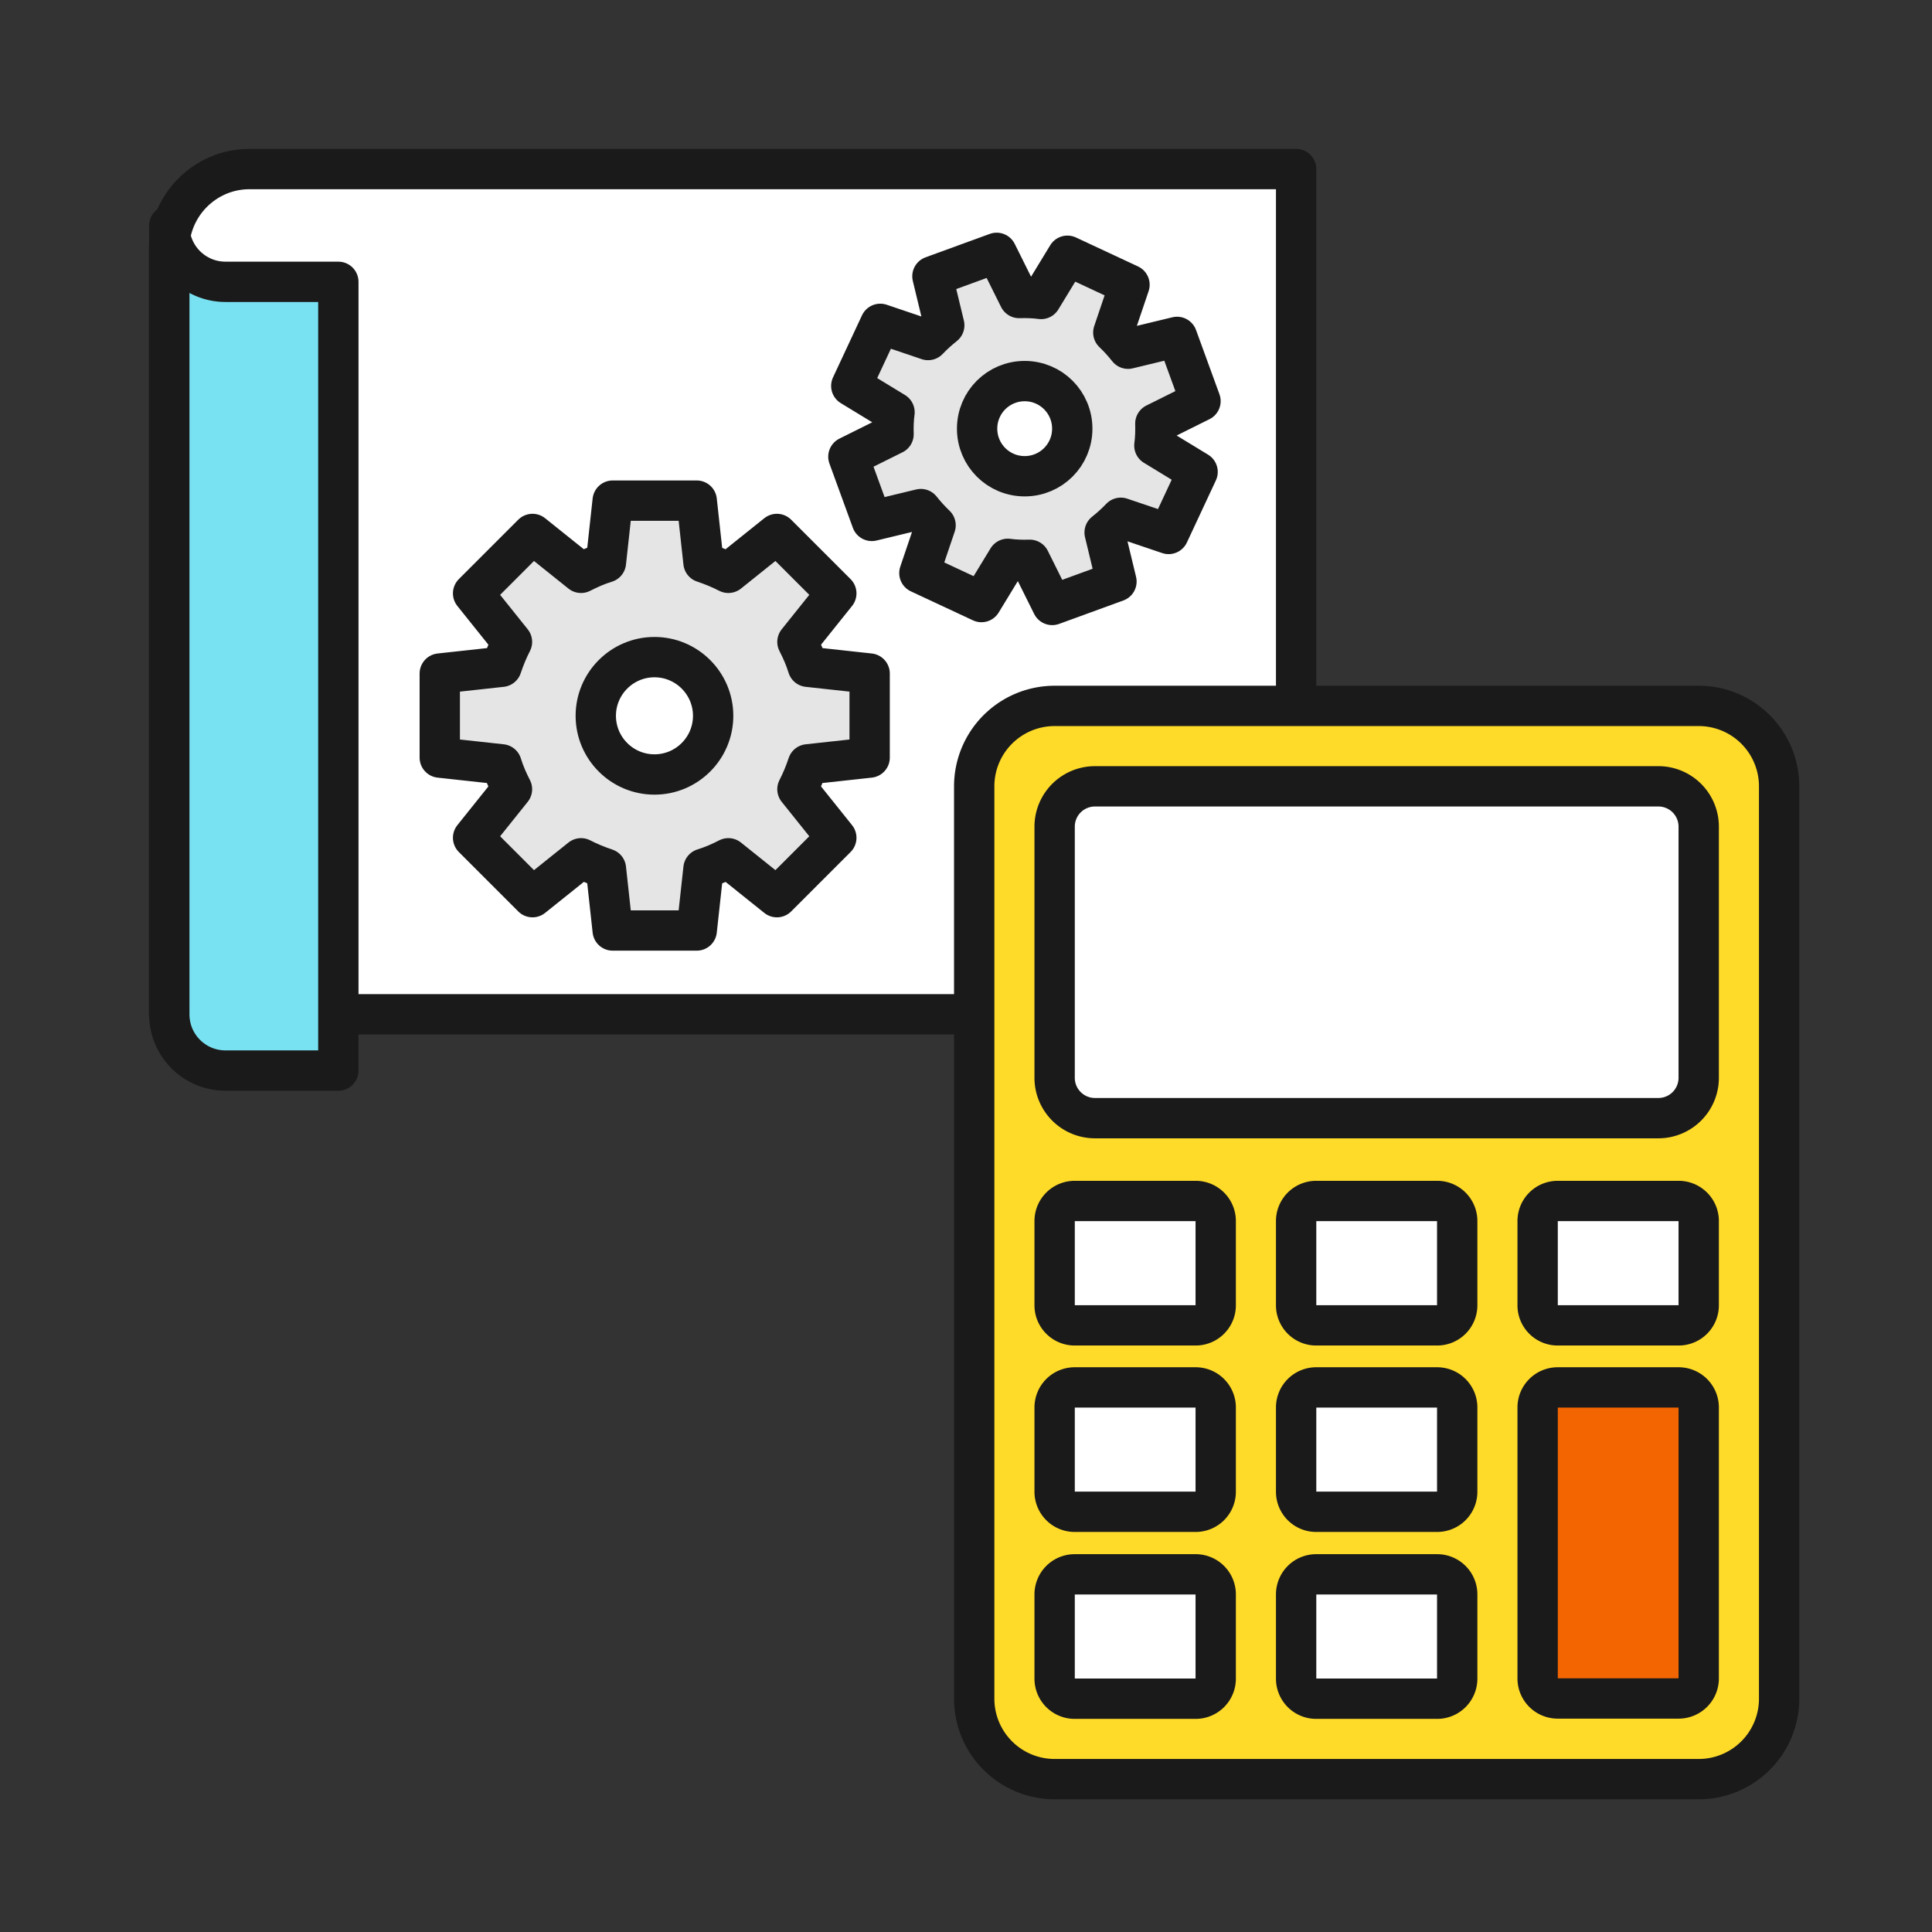
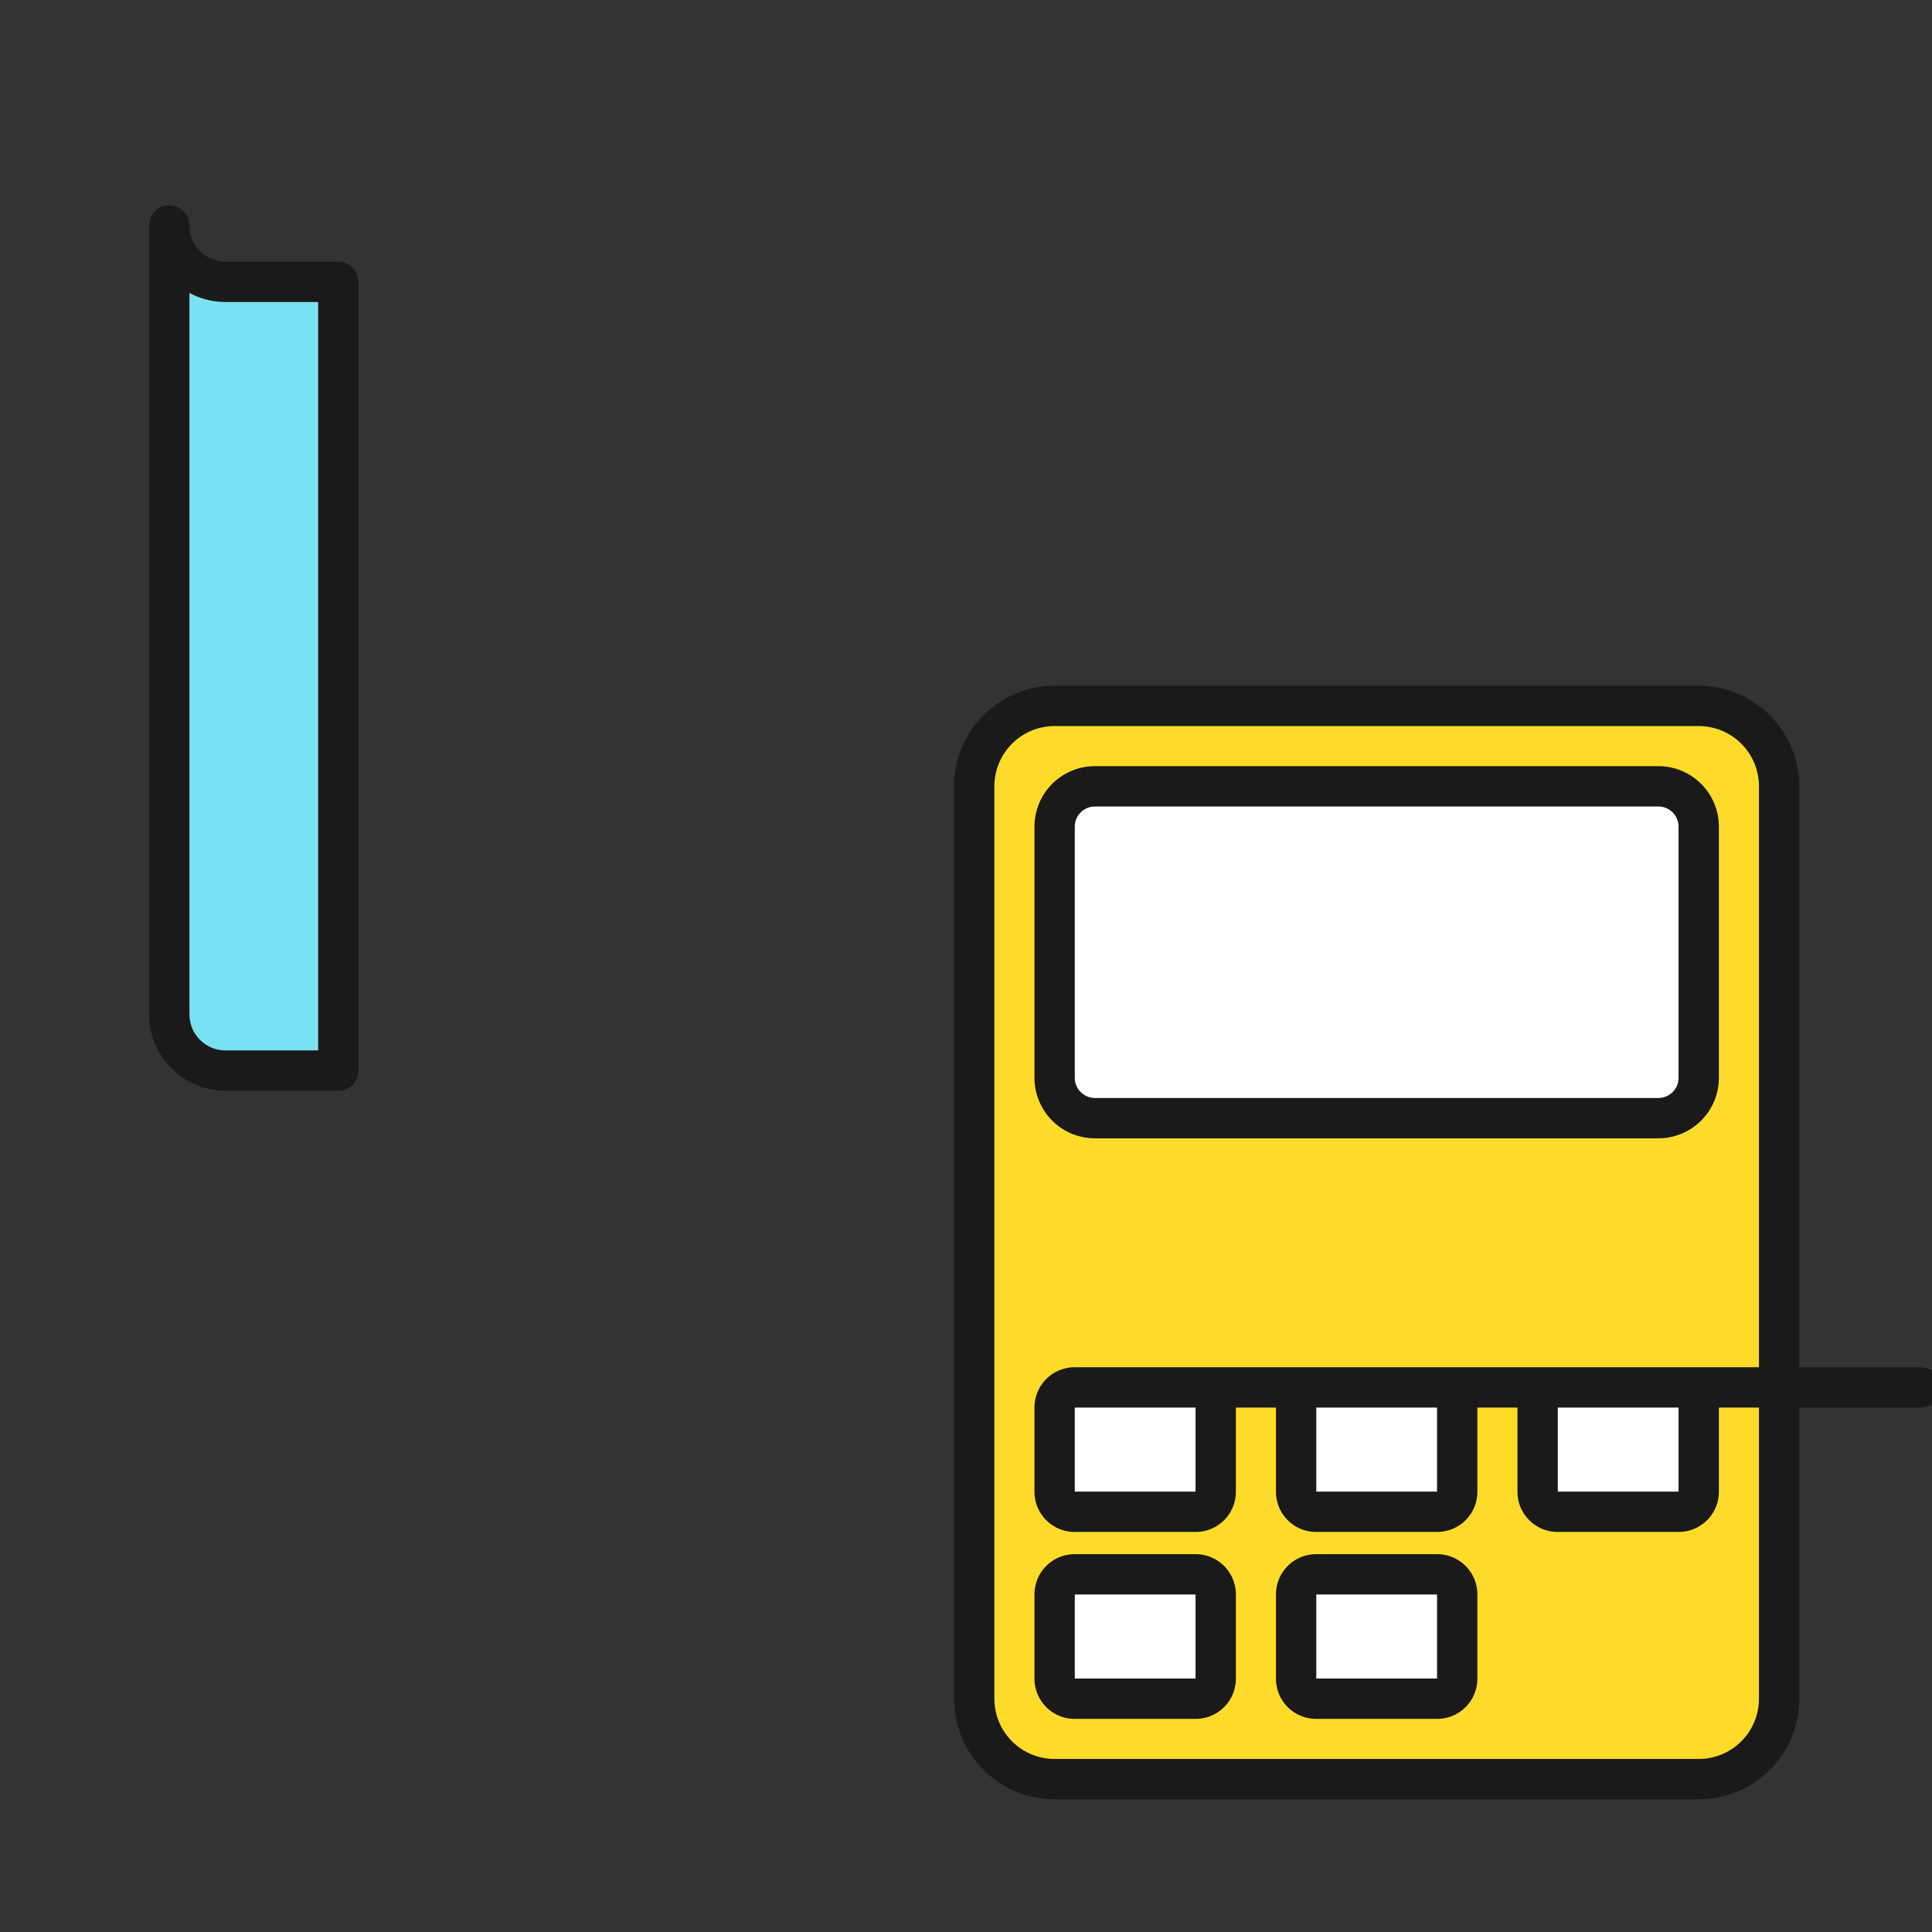
<svg xmlns="http://www.w3.org/2000/svg" width="80" height="80" viewBox="0 0 80 80" fill="none">
  <rect x="0" y="0" width="80" height="80" fill="#333333" stroke="none" />
-   <path d="M10.34 7h43.33v35H7V10.34C7 8.5 8.49 7 10.33 7h.01z" fill="#fff" stroke="#1A1A1A" stroke-width="1.67" stroke-linecap="round" stroke-linejoin="round" />
  <path d="M7.01 42c0 1.29 1.04 2.33 2.33 2.33h4.67V11.67H9.34c-1.29 0-2.33-1.04-2.33-2.33v32.67V42z" fill="#79E2F2" stroke="#1A1A1A" stroke-width="1.67" stroke-linecap="round" stroke-linejoin="round" />
-   <path d="M36.01 31.37v-3.48l-2.56-.28c-.11-.36-.26-.7-.43-1.03l1.61-2.01-2.46-2.46-2.01 1.61c-.33-.17-.67-.31-1.03-.43l-.28-2.56h-3.48l-.28 2.56c-.36.11-.7.26-1.03.43l-2.01-1.61-2.46 2.46 1.61 2.01c-.17.33-.31.67-.43 1.03l-2.56.28v3.48l2.56.28c.11.36.26.7.43 1.03l-1.61 2.01 2.46 2.46 2.01-1.61c.33.17.67.31 1.03.43l.28 2.56h3.48l.28-2.56c.36-.11.7-.26 1.03-.43l2.01 1.61 2.46-2.46-1.61-2.01c.17-.33.31-.67.43-1.03l2.56-.28zm-6.48-1.73c0 1.34-1.09 2.43-2.43 2.43s-2.43-1.09-2.43-2.43 1.09-2.43 2.43-2.43 2.43 1.09 2.43 2.43zm20.18-13.03l-.97-2.66-2.03.49c-.19-.24-.39-.46-.61-.67l.67-1.98-2.57-1.2-1.09 1.79c-.3-.04-.6-.05-.91-.04l-.93-1.87-2.66.97.49 2.03c-.24.19-.46.39-.67.61l-1.98-.67-1.2 2.57 1.79 1.09c-.04.3-.05.6-.04.91l-1.87.93.97 2.66 2.03-.49c.19.24.39.46.61.67l-.67 1.98 2.57 1.2 1.09-1.79c.3.04.6.05.91.04l.93 1.87 2.66-.97-.49-2.03c.24-.19.46-.39.67-.61l1.98.67 1.2-2.57-1.79-1.09c.04-.3.05-.6.04-.91l1.87-.93zm-5.31 1.14c0 1.09-.88 1.97-1.97 1.97-1.09 0-1.97-.88-1.97-1.97 0-1.09.88-1.97 1.97-1.97 1.09 0 1.97.88 1.97 1.97z" fill="#E5E5E5" stroke="#1A1A1A" stroke-width="1.67" stroke-linecap="round" stroke-linejoin="round" />
  <path d="M70.34 29.23H43.67a3.33 3.33 0 00-3.33 3.33v37.78a3.33 3.33 0 003.33 3.33h26.67a3.33 3.33 0 003.33-3.33V32.56a3.33 3.33 0 00-3.33-3.33z" fill="#FFDB29" stroke="#1A1A1A" stroke-width="1.67" stroke-linecap="round" stroke-linejoin="round" />
  <path d="M68.67 32.56H45.34a1.67 1.67 0 00-1.67 1.67v10.4c0 .922.748 1.67 1.67 1.67h23.33a1.67 1.67 0 001.67-1.67v-10.4a1.67 1.67 0 00-1.67-1.67z" fill="#fff" />
  <path d="M68.67 32.56H45.34a1.67 1.67 0 00-1.67 1.67v10.4c0 .922.748 1.67 1.67 1.67h23.33a1.67 1.67 0 001.67-1.67v-10.4a1.67 1.67 0 00-1.67-1.67z" stroke="#1A1A1A" stroke-width="1.67" stroke-linecap="round" stroke-linejoin="round" />
  <path d="M49.51 65.19H44.5a.83.83 0 00-.83.83v3.49c0 .458.371.83.83.83h5.01a.83.83 0 00.83-.83v-3.49a.83.83 0 00-.83-.83zm10 0H54.5a.83.83 0 00-.83.83v3.49c0 .458.371.83.83.83h5.01a.83.83 0 00.83-.83v-3.49a.83.83 0 00-.83-.83z" fill="#fff" stroke="#1A1A1A" stroke-width="1.67" stroke-linecap="round" stroke-linejoin="round" />
-   <path d="M69.51 57.45H64.5a.83.83 0 00-.83.83V69.5c0 .458.371.83.83.83h5.01a.83.83 0 00.83-.83V58.28a.83.83 0 00-.83-.83z" fill="#F36500" stroke="#1A1A1A" stroke-width="1.67" stroke-linecap="round" stroke-linejoin="round" />
-   <path d="M49.51 57.45H44.5a.83.83 0 00-.83.83v3.49c0 .458.371.83.83.83h5.01a.83.83 0 00.83-.83v-3.49a.83.83 0 00-.83-.83zm10 0H54.5a.83.83 0 00-.83.83v3.49c0 .458.371.83.83.83h5.01a.83.83 0 00.83-.83v-3.49a.83.83 0 00-.83-.83zm-10-7.72H44.5a.83.83 0 00-.83.83v3.49c0 .458.371.83.83.83h5.01a.83.83 0 00.83-.83v-3.49a.83.83 0 00-.83-.83zm10 0H54.5a.83.83 0 00-.83.83v3.49c0 .458.371.83.83.83h5.01a.83.83 0 00.83-.83v-3.49a.83.83 0 00-.83-.83zm10 0H64.5a.83.83 0 00-.83.83v3.49c0 .458.371.83.83.83h5.01a.83.83 0 00.83-.83v-3.49a.83.83 0 00-.83-.83z" fill="#fff" stroke="#1A1A1A" stroke-width="1.67" stroke-linecap="round" stroke-linejoin="round" />
+   <path d="M49.51 57.45H44.5a.83.83 0 00-.83.83v3.49c0 .458.371.83.83.83h5.01a.83.83 0 00.83-.83v-3.49a.83.83 0 00-.83-.83zm10 0H54.5a.83.83 0 00-.83.83v3.49c0 .458.371.83.83.83h5.01a.83.83 0 00.83-.83v-3.49a.83.83 0 00-.83-.83zH44.5a.83.83 0 00-.83.83v3.49c0 .458.371.83.83.83h5.01a.83.83 0 00.83-.83v-3.49a.83.83 0 00-.83-.83zm10 0H54.5a.83.83 0 00-.83.83v3.49c0 .458.371.83.83.83h5.01a.83.83 0 00.83-.83v-3.49a.83.83 0 00-.83-.83zm10 0H64.5a.83.83 0 00-.83.83v3.49c0 .458.371.83.83.83h5.01a.83.83 0 00.83-.83v-3.49a.83.83 0 00-.83-.83z" fill="#fff" stroke="#1A1A1A" stroke-width="1.67" stroke-linecap="round" stroke-linejoin="round" />
</svg>